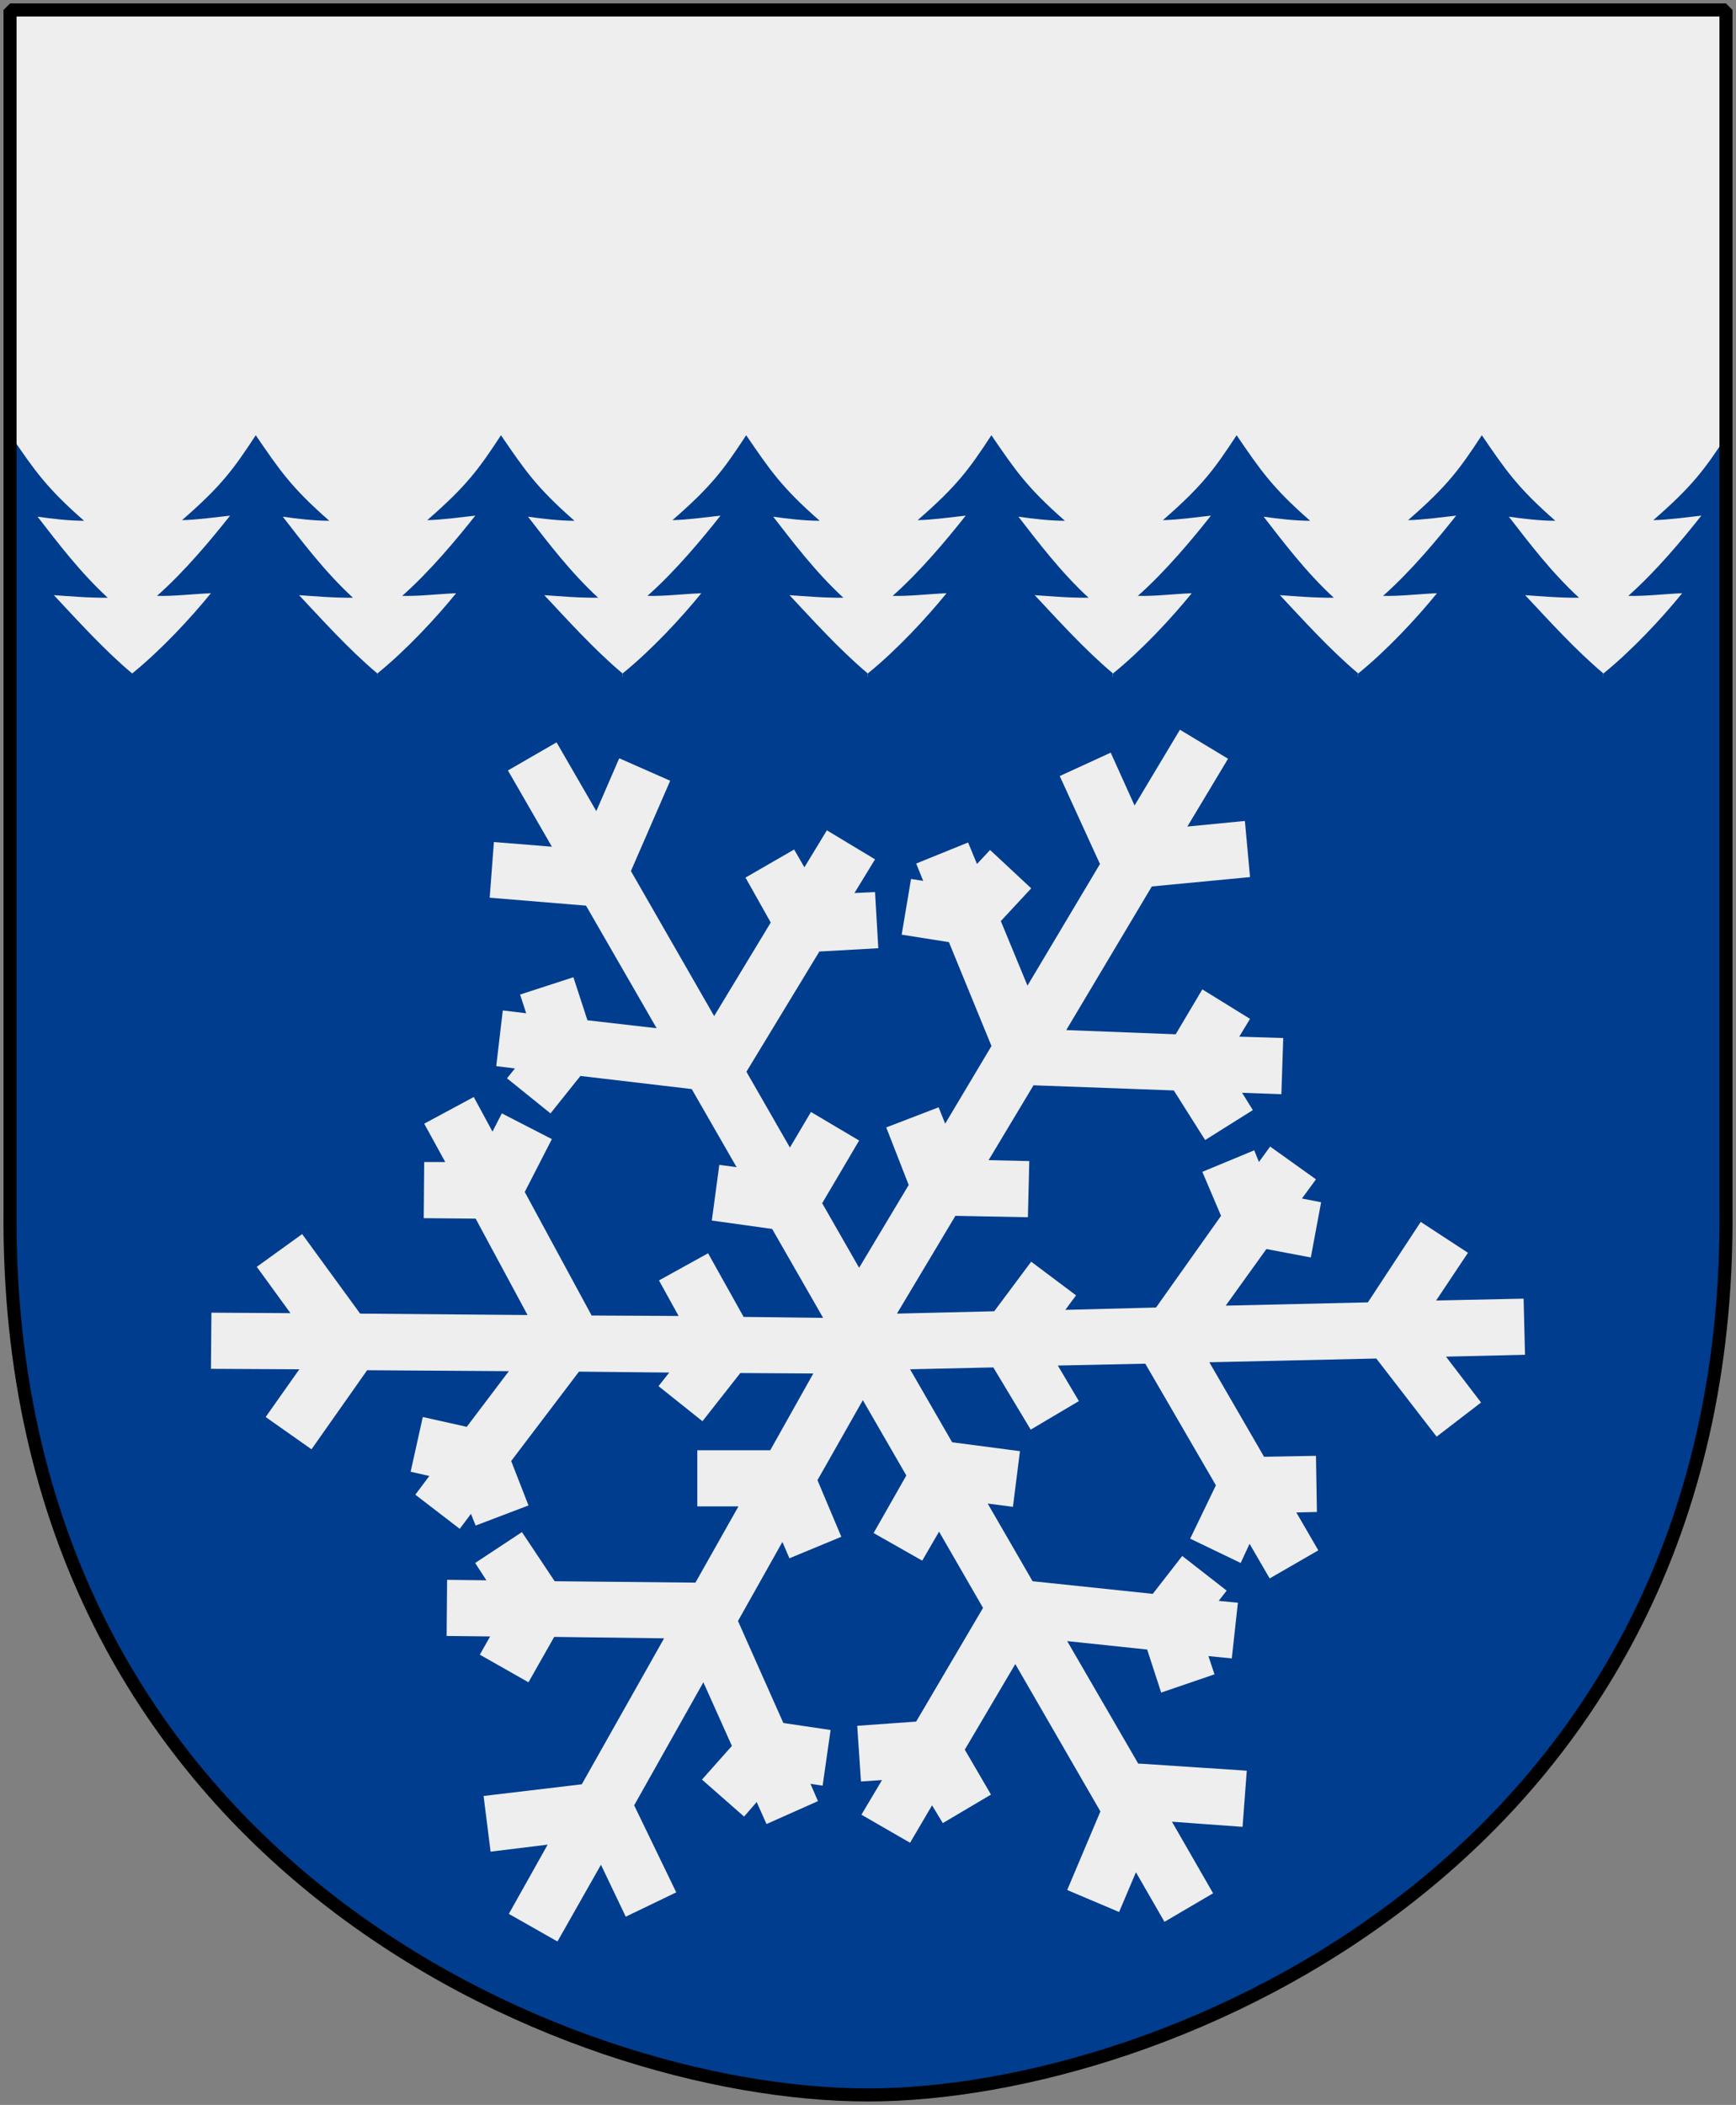
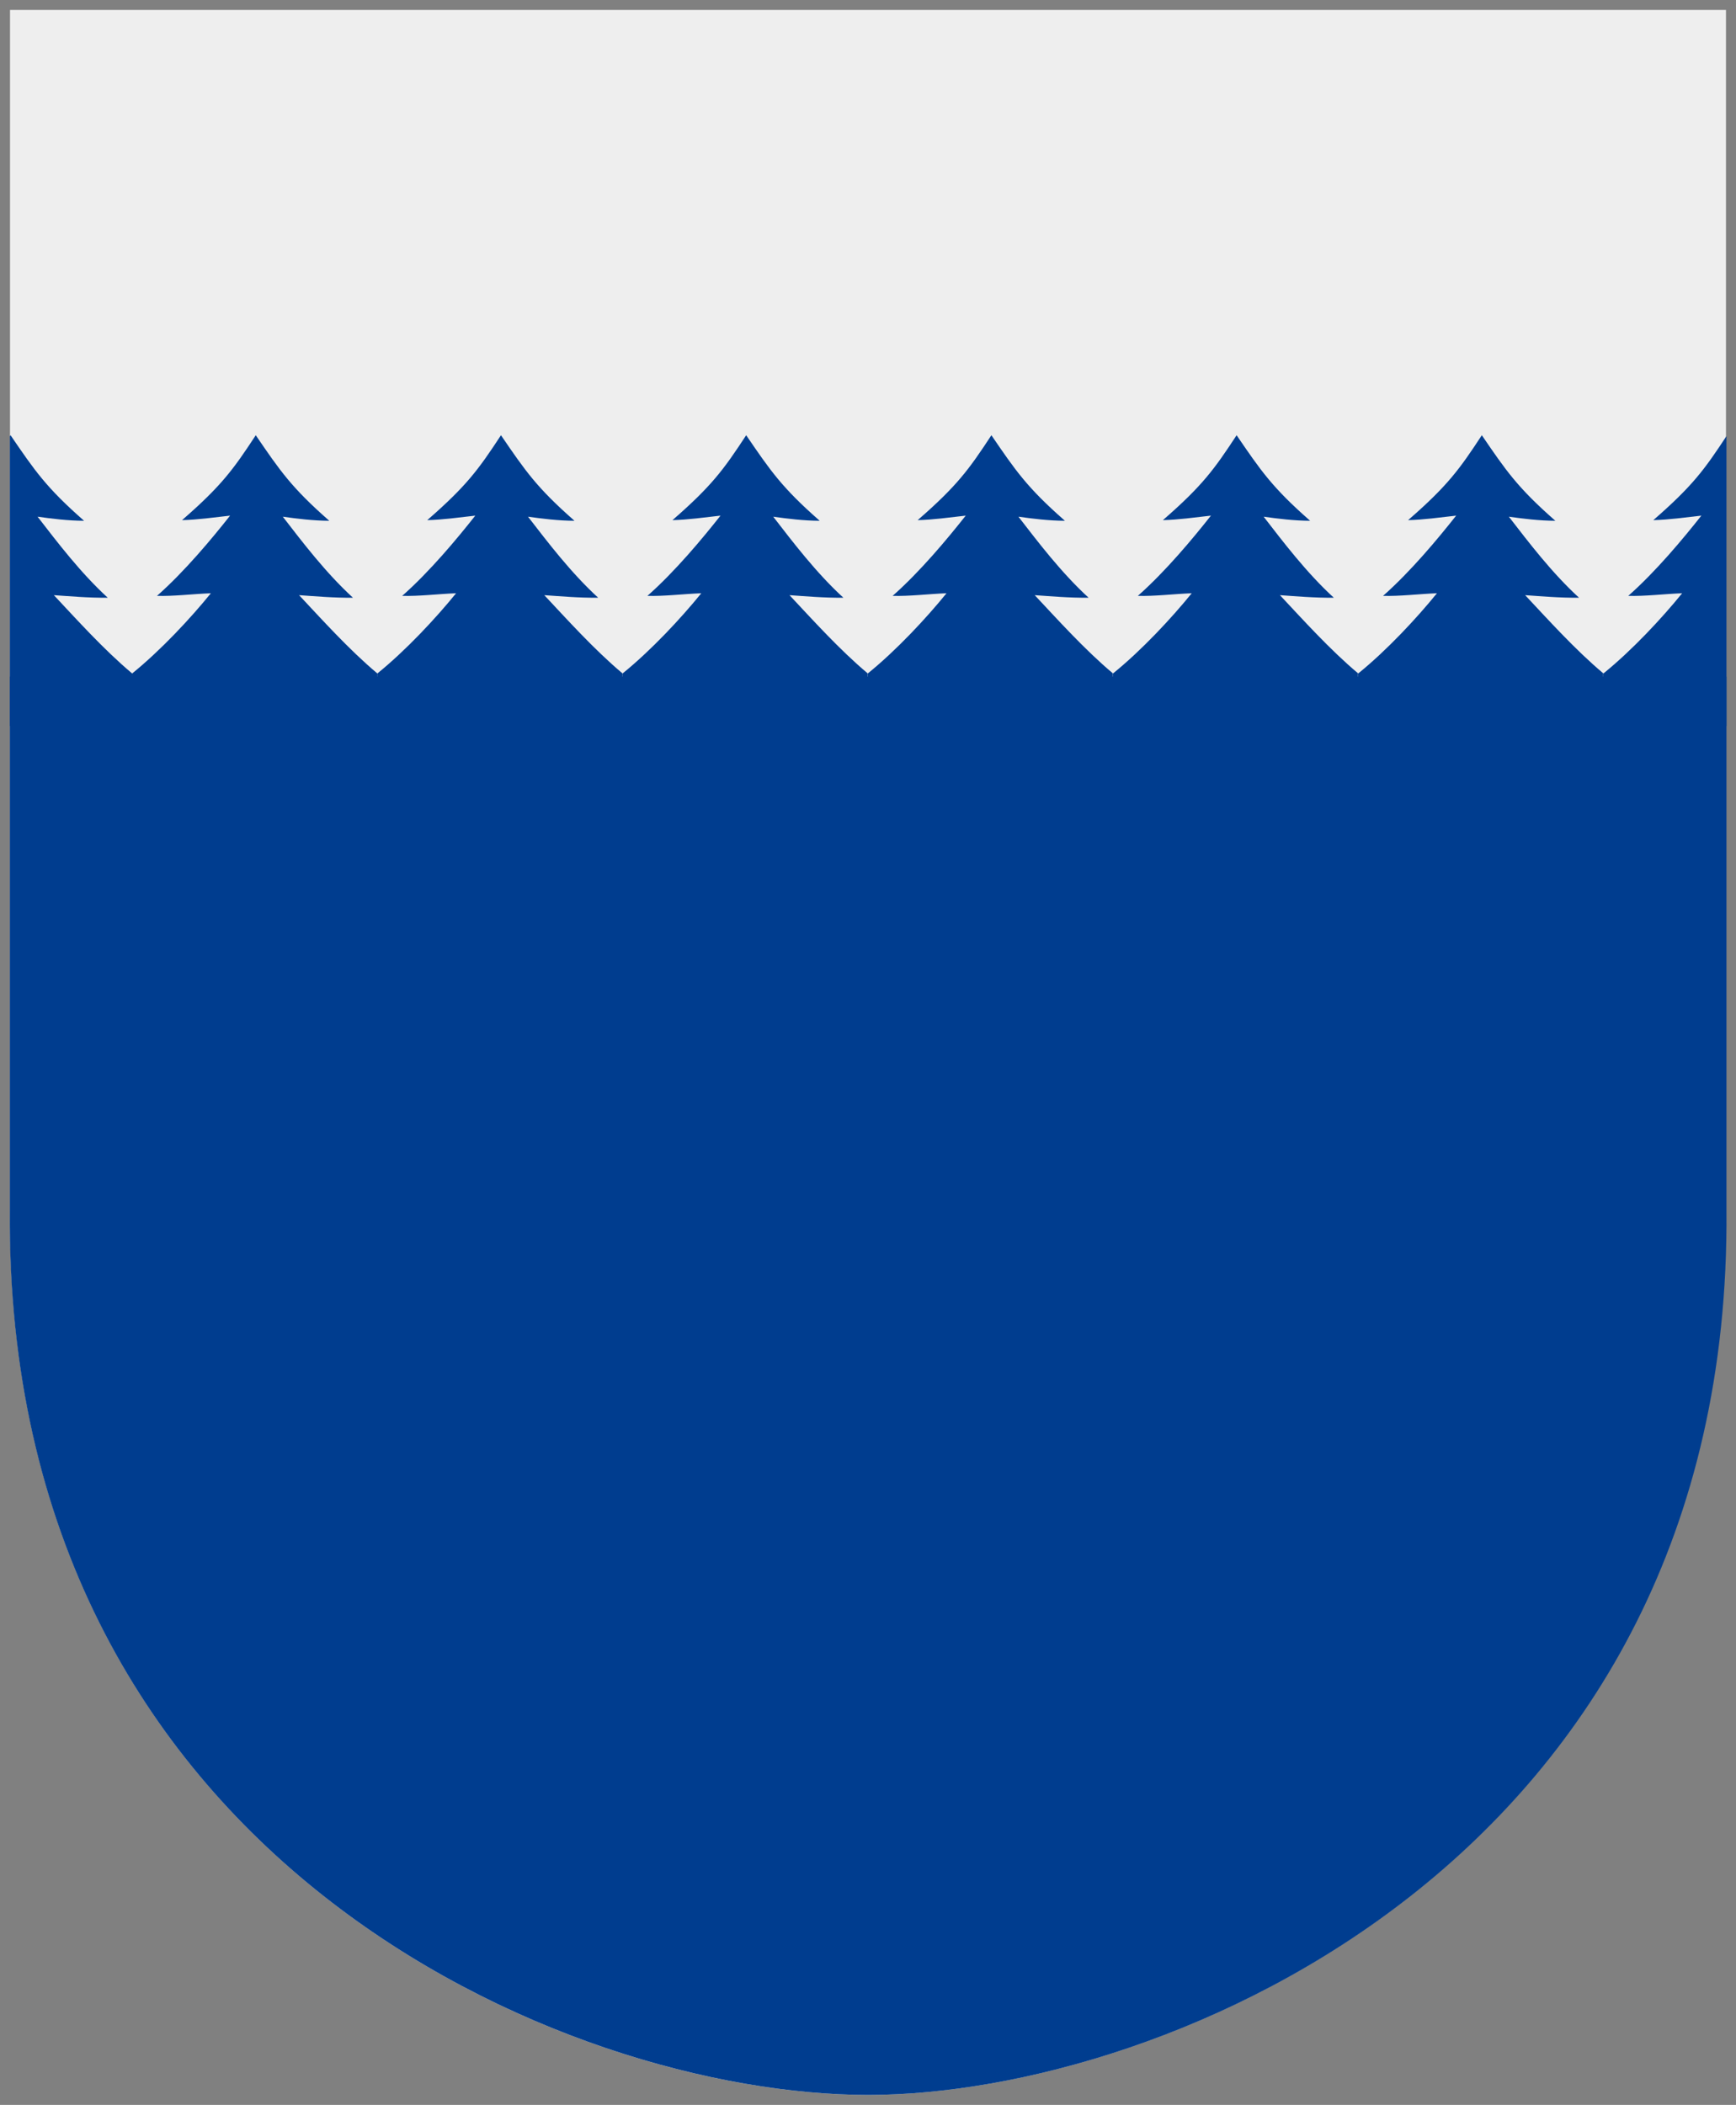
<svg xmlns="http://www.w3.org/2000/svg" xmlns:xlink="http://www.w3.org/1999/xlink" version="1.0" width="251" height="304.2" id="svg4166">
  <rect width="100%" height="100%" fill="#808080" stroke="none" />
  <defs id="defs4168">
    <clipPath id="clipPath3078">
      <use transform="matrix(0,-1.142,1,0,44.555,304.648)" id="use3080" x="0" y="0" width="1" height="1" xlink:href="#Shield" />
    </clipPath>
  </defs>
-   <path d="m 249.551,1.44 -248.101,0 0,173.497 C 0.682,268.657 81.739,302.756 125.5,302.756 c 42.994,0 124.818,-34.099 124.051,-127.82 l 0,-173.497 z" id="Shield" style="fill:#eeeeee" />
+   <path d="m 249.551,1.44 -248.101,0 0,173.497 C 0.682,268.657 81.739,302.756 125.5,302.756 c 42.994,0 124.818,-34.099 124.051,-127.82 z" id="Shield" style="fill:#eeeeee" />
  <g transform="matrix(0,1,-0.876,0,266.845,-44.555)" clip-path="url(#clipPath3078)" id="g3050" style="fill:#003d8f;stroke:none">
    <g transform="matrix(1,0,0,0.978,-222.836,-69.367)" id="g3052">
      <path d="m 372.415,111.831 -7.671,0 c -3.376,-4.879 -8.058,-9.952 -11.618,-13.321 0.109,3.103 0.453,6.324 0.379,9.093 -3.576,-4.727 -8.293,-9.285 -11.595,-12.336 0.261,2.73 0.599,5.507 0.653,8.112 -4.941,-6.634 -7.33,-8.66 -12.271,-12.444 5.076,-4.052 7.563,-6.008 12.363,-12.411 -0.009,2.693 -0.306,5.491 -0.591,7.849 3.623,-3.272 8.087,-7.225 11.71,-11.841 0.034,3.23 -0.221,6.533 -0.371,9.093 3.404,-3.733 7.887,-8.435 11.29,-13.176 l 7.525,0" id="Gran" />
      <use transform="translate(0,82.766)" id="use3056" x="0" y="0" width="251" height="304.2" xlink:href="#Gran" />
      <use transform="translate(0,124.15)" id="use3058" x="0" y="0" width="251" height="304.2" xlink:href="#Gran" />
      <use transform="translate(0,165.533)" id="use3060" x="0" y="0" width="251" height="304.2" xlink:href="#Gran" />
      <use transform="translate(0,206.916)" id="use3062" x="0" y="0" width="251" height="304.2" xlink:href="#Gran" />
      <use transform="translate(0,248.299)" id="use3064" x="0" y="0" width="251" height="304.2" xlink:href="#Gran" />
      <use transform="translate(0,289.682)" id="use3066" x="0" y="0" width="251" height="304.2" xlink:href="#Gran" />
      <use transform="translate(0,41.383)" id="use3070" x="0" y="0" width="251" height="304.2" xlink:href="#Gran" />
    </g>
    <rect width="209.326" height="384.77" x="142.336" y="-20.172" id="rect3068" />
  </g>
-   <path d="m 170.6,105.459 -6.559,10.954 -3.448,-7.641 -7.37,3.381 5.815,12.712 -10.48,17.58 -3.854,-9.331 4.395,-4.733 -5.95,-5.544 -1.893,2.028 -1.285,-3.11 -7.505,3.043 1.014,2.502 -1.758,-0.27 -1.352,8.046 6.829,1.082 6.153,15.011 -6.694,11.224 -0.947,-2.367 -7.573,2.907 3.246,8.317 -7.167,11.968 -5.342,-9.331 5.342,-9.06 -6.964,-4.125 -3.043,5.139 -6.288,-10.954 10.548,-17.377 8.52,-0.473 -0.473,-8.114 -2.975,0.135 2.975,-4.868 -6.964,-4.192 -3.246,5.342 -1.488,-2.569 -7.032,4.057 3.651,6.491 -8.181,13.523 -12.036,-20.961 5.68,-13.05 -7.37,-3.246 -3.313,7.641 -5.747,-9.94 c -2.344,1.352 -4.688,2.705 -7.032,4.057 l 6.356,11.021 -8.384,-0.676 -0.609,8.046 13.929,1.149 10.21,17.715 -10.007,-1.149 -2.028,-6.221 -7.708,2.502 0.879,2.705 -3.381,-0.406 -0.947,8.046 2.705,0.338 -1.149,1.42 6.288,5.071 4.327,-5.409 16.093,1.893 6.491,11.292 -2.502,-0.338 -1.082,8.046 8.722,1.217 7.37,12.847 -11.495,-0.135 -5.139,-9.196 -7.1,3.922 2.84,5.139 -12.577,-0.068 -9.669,-17.851 3.922,-7.641 -7.235,-3.719 -1.352,2.637 -2.705,-5.004 -7.167,3.854 3.043,5.544 -3.043,0 -0.068,8.114 7.505,0.068 7.505,13.929 -24.206,-0.203 -8.384,-11.495 -6.559,4.733 4.868,6.694 -11.427,-0.068 -0.068,8.114 12.779,0.068 -4.868,6.897 6.626,4.665 8.046,-11.427 20.488,0.135 -6.085,8.046 -6.356,-1.42 -1.758,7.911 2.705,0.609 -2.028,2.705 6.423,4.936 1.623,-2.164 0.676,1.69 7.641,-2.907 -2.502,-6.423 9.804,-12.915 13.05,0.135 -1.555,1.961 6.356,5.071 5.477,-6.964 10.548,0.068 -6.221,11.089 -10.548,0 0,8.114 5.95,0 -6.221,11.021 -20.352,-0.203 -4.733,-7.1 -6.762,4.463 1.623,2.502 -5.68,-0.068 -0.068,8.114 6.288,0.068 -1.488,2.637 7.032,3.989 3.719,-6.559 15.89,0.203 -11.9,21.096 -14.199,1.69 1.014,8.046 8.249,-1.014 -5.612,10.007 7.032,3.989 6.288,-11.089 3.584,7.505 7.302,-3.516 -6.085,-12.577 10.007,-17.783 4.125,9.196 -4.327,4.868 6.085,5.342 1.826,-2.096 1.42,3.178 7.438,-3.313 -1.082,-2.502 1.758,0.27 1.149,-8.046 -6.829,-1.014 -6.559,-14.74 6.423,-11.427 1.014,2.367 7.505,-3.11 -3.448,-8.181 6.559,-11.562 6.288,10.886 -4.733,8.317 7.032,3.989 2.434,-4.192 6.356,11.021 -9.669,16.431 -8.52,0.609 0.541,8.046 3.043,-0.203 -2.975,5.004 7.032,4.057 3.178,-5.409 1.555,2.569 6.964,-4.125 -3.786,-6.491 7.302,-12.374 12.306,21.299 -4.801,11.359 7.505,3.178 2.434,-5.747 4.125,7.167 7.032,-4.125 -5.95,-10.345 10.21,0.744 0.609,-8.114 -15.281,-1.014 c -0.135,-0.014 -0.27,0 -0.406,0 l -10.278,-17.715 11.562,1.217 2.028,6.221 7.708,-2.637 -0.879,-2.637 3.381,0.338 0.879,-8.046 -2.772,-0.27 1.149,-1.488 -6.423,-5.004 -4.26,5.477 -17.377,-1.826 -6.491,-11.224 3.651,0.473 1.014,-8.046 -9.804,-1.285 -6.085,-10.548 12.036,-0.27 5.409,8.993 6.964,-4.125 -3.043,-5.139 12.644,-0.27 10.21,17.58 -3.719,7.708 7.302,3.516 1.285,-2.772 2.907,5.004 7.032,-4.057 -3.178,-5.477 2.975,-0.068 -0.135,-8.114 -7.505,0.135 -7.911,-13.658 24.139,-0.541 8.722,11.292 6.423,-4.936 -5.071,-6.626 11.427,-0.27 -0.203,-8.114 -12.644,0.27 4.598,-6.897 -6.829,-4.463 -7.641,11.63 -20.555,0.473 5.883,-8.181 6.423,1.217 1.488,-7.979 -2.772,-0.541 2.028,-2.772 -6.626,-4.733 -1.623,2.231 -0.676,-1.69 -7.505,3.11 2.705,6.356 -9.399,13.253 -13.117,0.338 1.555,-2.096 -6.491,-4.868 -5.342,7.167 -14.064,0.338 8.452,-14.132 10.48,0.203 0.203,-8.114 -5.883,-0.135 6.491,-10.818 20.285,0.744 4.53,7.167 6.897,-4.327 -1.555,-2.502 5.68,0.203 0.27,-8.114 -6.356,-0.203 1.555,-2.569 -6.897,-4.26 -3.854,6.491 -15.822,-0.609 12.374,-20.758 14.199,-1.352 -0.744,-8.114 -8.317,0.811 5.883,-9.804 -6.964,-4.192 z" id="Snowflake" style="fill:#eeeeee" />
-   <path d="m 249.551,1.44 -248.101,0 0,173.497 c -0.767,93.721 80.289,127.82 124.051,127.82 42.994,0 124.818,-34.099 124.051,-127.82 l 0,-173.497 z" id="Frame" style="fill:none;stroke:#000000;stroke-width:1.888;stroke-linejoin:bevel" />
</svg>